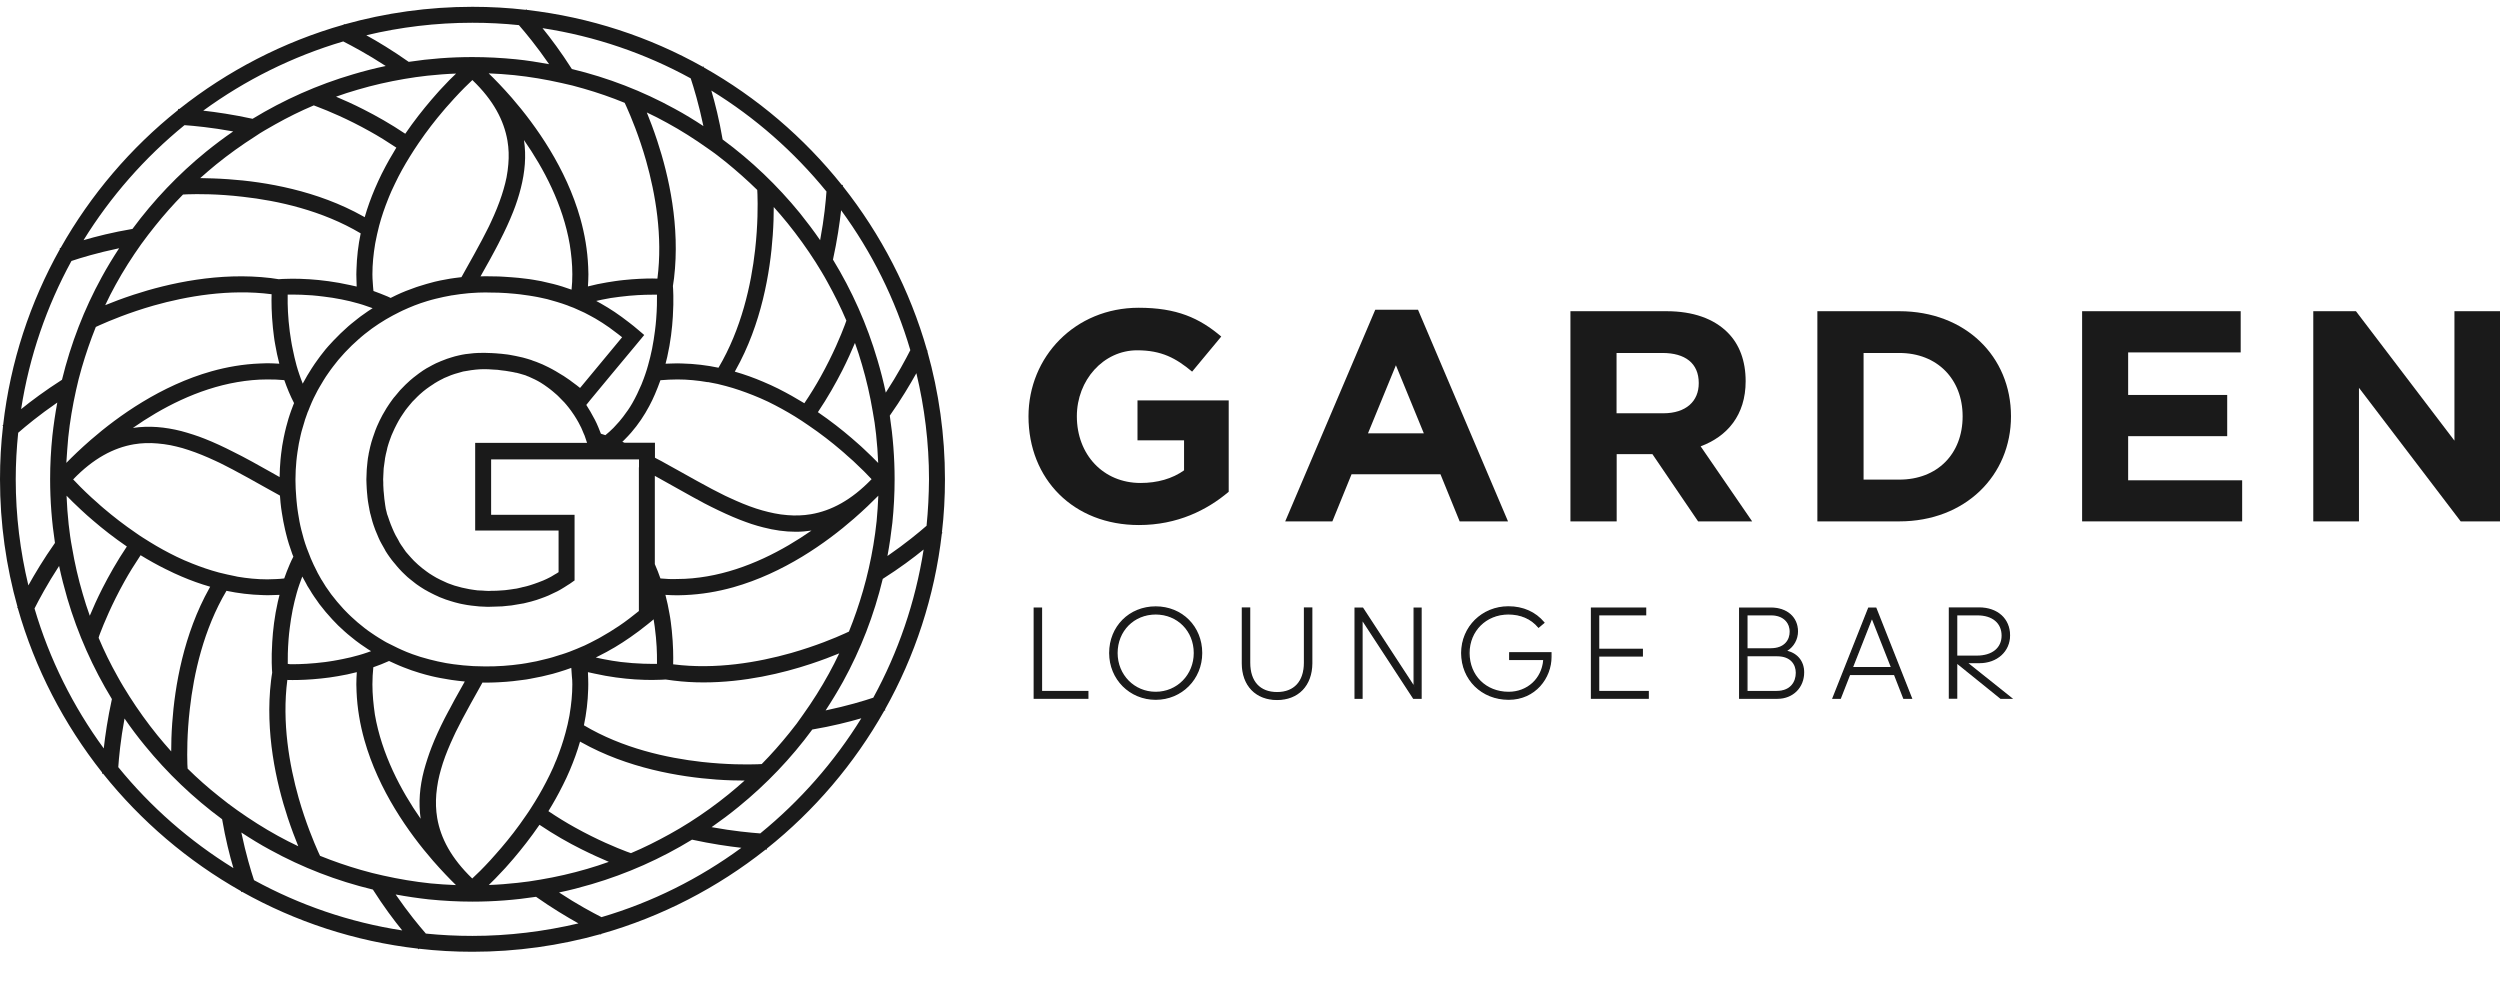
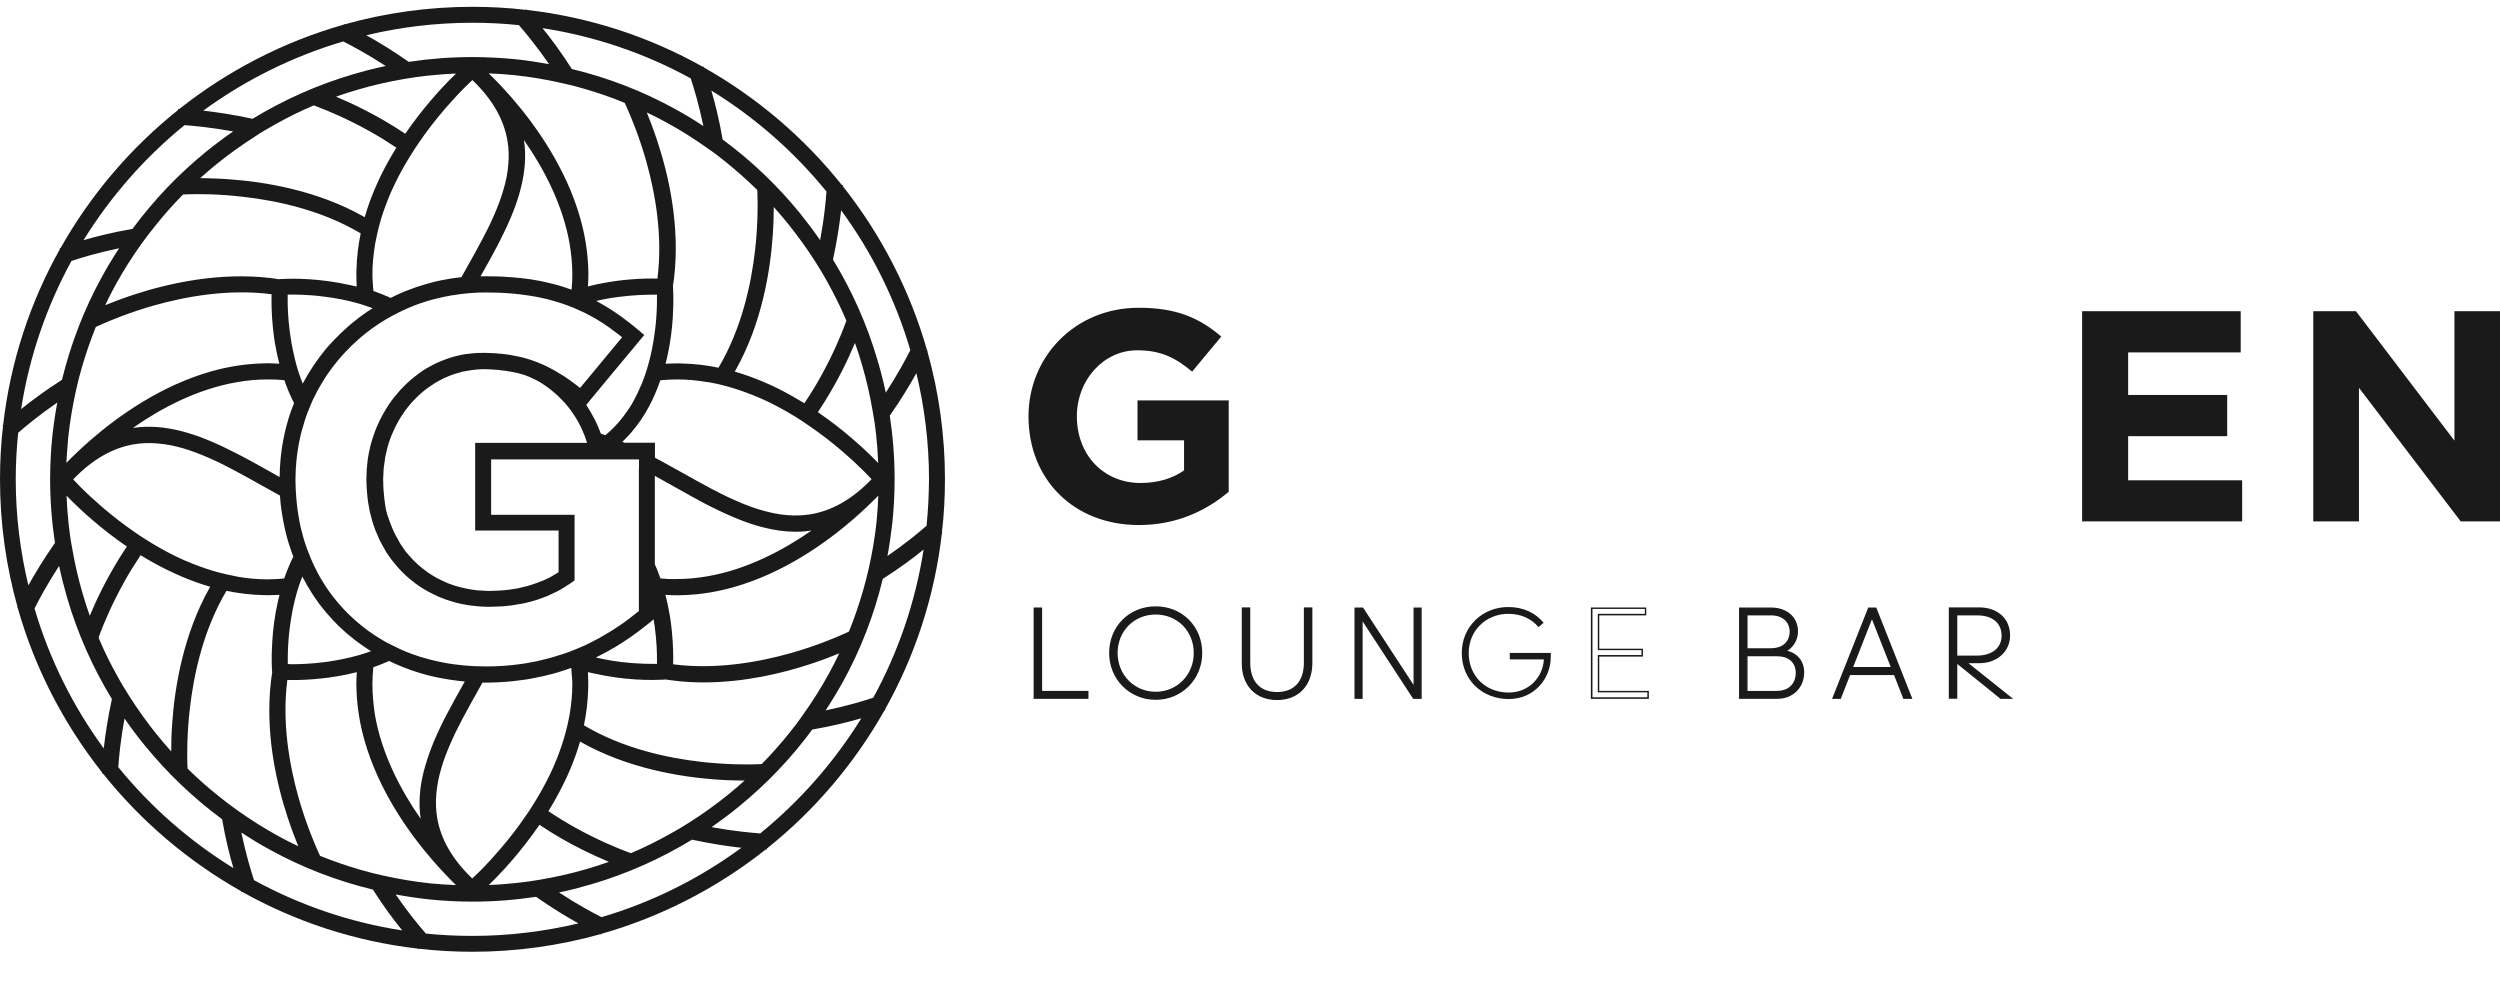
<svg xmlns="http://www.w3.org/2000/svg" width="58" height="23" viewBox="0 0 58 23" fill="none">
  <path d="M28.506 9.29H26.39V10.215H27.47V10.912C27.198 11.106 26.851 11.205 26.46 11.205C25.597 11.205 24.983 10.549 24.983 9.658C24.983 8.816 25.602 8.127 26.382 8.127C26.947 8.127 27.281 8.308 27.657 8.622L28.333 7.808C27.825 7.376 27.297 7.14 26.418 7.14C24.942 7.14 23.861 8.275 23.861 9.661C23.861 11.117 24.905 12.181 26.423 12.181C27.315 12.181 28.004 11.834 28.506 11.409V9.29Z" fill="#1A1A1A" />
-   <path d="M31.737 10.054L32.385 8.474L33.033 10.054H31.737ZM31.906 7.186L29.817 12.096H30.911L31.356 11.003H33.419L33.864 12.096H34.986L32.898 7.186H31.906Z" fill="#1A1A1A" />
-   <path d="M38.59 9.588H37.504V8.189H38.569C39.093 8.189 39.411 8.425 39.411 8.886C39.414 9.311 39.113 9.588 38.59 9.588ZM39.455 10.355C40.074 10.124 40.499 9.63 40.499 8.845C40.499 8.37 40.354 7.987 40.082 7.715C39.761 7.394 39.282 7.22 38.662 7.22H36.434V12.096H37.507V10.536H38.336L39.396 12.096H40.65L39.455 10.355Z" fill="#1A1A1A" />
-   <path d="M44.064 11.127H43.235V8.189H44.064C44.942 8.189 45.533 8.795 45.533 9.658C45.533 10.536 44.942 11.127 44.064 11.127ZM44.064 7.22H42.163V12.096H44.064C45.595 12.096 46.655 11.031 46.655 9.658C46.655 8.272 45.598 7.22 44.064 7.22Z" fill="#1A1A1A" />
  <path d="M51.984 8.176V7.22H48.305V12.096H52.018V11.143H49.373V10.119H51.671V9.163H49.373V8.176H51.984Z" fill="#1A1A1A" />
  <path d="M56.943 7.22V10.223L54.658 7.22H53.668V12.096H54.728V8.997L57.088 12.096H58V7.22H56.943Z" fill="#1A1A1A" />
  <path d="M20.26 16.187C20.257 16.187 20.255 16.189 20.252 16.189C20.05 16.257 19.659 16.376 19.154 16.482C19.296 16.265 19.433 16.039 19.56 15.811C19.967 15.07 20.278 14.27 20.48 13.43C20.871 13.182 21.193 12.941 21.428 12.749C21.237 13.974 20.835 15.135 20.26 16.187ZM17.638 19.335H17.636C17.423 19.319 17.016 19.283 16.509 19.19C16.724 19.039 16.933 18.884 17.135 18.718C17.778 18.195 18.353 17.594 18.845 16.925C19.301 16.848 19.69 16.749 19.983 16.664C19.353 17.682 18.56 18.583 17.638 19.335ZM13.954 21.278C13.951 21.275 13.949 21.275 13.946 21.273C13.757 21.177 13.399 20.988 12.97 20.705C13.226 20.653 13.477 20.586 13.723 20.514C14.552 20.27 15.335 19.92 16.055 19.48C16.503 19.578 16.9 19.635 17.2 19.669C16.229 20.381 15.135 20.931 13.954 21.278ZM5.894 20.42C5.894 20.418 5.891 20.415 5.891 20.412C5.824 20.21 5.705 19.819 5.599 19.314C5.816 19.456 6.039 19.594 6.27 19.718C7.011 20.125 7.811 20.436 8.651 20.638C8.899 21.029 9.14 21.35 9.332 21.586C8.104 21.397 6.946 20.995 5.894 20.42ZM0.806 14.107C0.902 13.917 1.091 13.56 1.371 13.13C1.425 13.386 1.49 13.635 1.562 13.884C1.806 14.713 2.156 15.495 2.596 16.218C2.498 16.666 2.441 17.063 2.407 17.363C1.697 16.392 1.148 15.298 0.801 14.117C0.801 14.112 0.803 14.109 0.806 14.107ZM0.422 10.039C0.425 10.036 0.427 10.034 0.433 10.031C0.593 9.891 0.904 9.632 1.329 9.339C1.282 9.593 1.244 9.85 1.215 10.111C1.181 10.443 1.163 10.777 1.163 11.119C1.163 11.622 1.202 12.114 1.275 12.596C1.01 12.972 0.806 13.316 0.658 13.581C0.469 12.79 0.365 11.966 0.365 11.119C0.365 10.754 0.386 10.394 0.422 10.039ZM1.658 6.054C1.661 6.054 1.663 6.052 1.666 6.052C1.868 5.984 2.257 5.865 2.764 5.759C2.622 5.977 2.485 6.199 2.36 6.43C1.953 7.171 1.643 7.972 1.438 8.811C1.049 9.06 0.725 9.301 0.49 9.492C0.681 8.264 1.083 7.106 1.658 6.054ZM4.28 2.904C4.283 2.904 4.283 2.904 4.283 2.904C4.495 2.919 4.899 2.956 5.41 3.049C5.195 3.197 4.985 3.355 4.783 3.518C4.14 4.041 3.565 4.645 3.073 5.311C2.617 5.388 2.228 5.487 1.938 5.572C2.565 4.559 3.358 3.655 4.28 2.904ZM7.964 0.961C7.967 0.963 7.969 0.963 7.972 0.966C8.161 1.062 8.518 1.251 8.949 1.531C8.692 1.585 8.441 1.65 8.195 1.723C7.366 1.966 6.583 2.316 5.86 2.756C5.412 2.658 5.016 2.601 4.715 2.567C5.689 1.857 6.783 1.311 7.964 0.961ZM16.024 1.818C16.024 1.821 16.027 1.824 16.027 1.826C16.094 2.028 16.213 2.419 16.319 2.925C16.102 2.782 15.879 2.645 15.648 2.521C14.907 2.114 14.107 1.803 13.267 1.601C13.019 1.212 12.778 0.888 12.586 0.653C13.814 0.842 14.975 1.243 16.024 1.818ZM21.115 8.132C21.019 8.321 20.83 8.679 20.55 9.109C20.496 8.852 20.431 8.601 20.358 8.355C20.115 7.526 19.765 6.743 19.325 6.023C19.423 5.575 19.48 5.179 19.514 4.878C20.224 5.847 20.773 6.943 21.12 8.124C21.117 8.127 21.115 8.13 21.115 8.132ZM11.661 20.203C11.703 20.159 11.747 20.112 11.791 20.06C11.832 20.014 11.874 19.967 11.915 19.918C12.107 19.692 12.314 19.43 12.516 19.135C12.855 19.363 13.187 19.552 13.485 19.7C13.729 19.822 13.949 19.92 14.125 19.995C13.959 20.055 13.791 20.109 13.62 20.159C13.267 20.262 12.907 20.345 12.537 20.407C12.449 20.423 12.363 20.436 12.275 20.449C12.187 20.462 12.096 20.472 12.006 20.482C11.786 20.506 11.563 20.524 11.34 20.532C11.431 20.446 11.539 20.335 11.661 20.203ZM7.425 19.855C7.415 19.832 7.399 19.801 7.381 19.76C7.283 19.539 7.094 19.091 6.928 18.511C6.713 17.749 6.539 16.762 6.666 15.775C6.702 15.775 6.741 15.777 6.785 15.777C6.951 15.777 7.182 15.77 7.449 15.741C7.511 15.733 7.575 15.726 7.643 15.718C7.708 15.71 7.772 15.7 7.84 15.687C7.982 15.664 8.127 15.633 8.278 15.594C8.272 15.687 8.267 15.78 8.267 15.876C8.267 15.933 8.27 15.99 8.272 16.044C8.288 16.433 8.353 16.809 8.454 17.169C8.783 18.337 9.485 19.324 10.044 19.967C10.252 20.205 10.438 20.397 10.578 20.534C10.381 20.526 10.184 20.514 9.99 20.495C9.617 20.456 9.252 20.394 8.894 20.314C8.809 20.296 8.721 20.275 8.638 20.254C8.55 20.231 8.461 20.208 8.373 20.182C8.05 20.089 7.733 19.98 7.425 19.855ZM4.353 17.832C4.35 17.806 4.35 17.772 4.347 17.731C4.34 17.495 4.337 17.026 4.404 16.446C4.495 15.633 4.723 14.601 5.254 13.707C5.526 13.764 5.806 13.798 6.094 13.806C6.13 13.806 6.166 13.809 6.205 13.809C6.246 13.809 6.288 13.806 6.329 13.806C6.381 13.803 6.433 13.803 6.485 13.801C6.472 13.855 6.459 13.907 6.446 13.959C6.368 14.303 6.332 14.625 6.316 14.894C6.29 15.29 6.311 15.565 6.314 15.596V15.609C6.303 15.669 6.296 15.731 6.288 15.79C6.145 16.985 6.407 18.156 6.676 18.972C6.762 19.231 6.847 19.454 6.92 19.633C6.759 19.558 6.604 19.477 6.448 19.392C6.122 19.213 5.809 19.013 5.505 18.798C5.433 18.747 5.363 18.697 5.293 18.643C5.22 18.588 5.15 18.532 5.078 18.474C4.824 18.273 4.58 18.057 4.353 17.832ZM2.321 14.697C2.407 14.472 2.591 14.021 2.886 13.492C2.995 13.296 3.122 13.091 3.262 12.881C3.448 12.995 3.645 13.106 3.85 13.207C3.855 13.21 3.86 13.213 3.868 13.215C3.925 13.244 3.982 13.27 4.039 13.298C4.096 13.324 4.156 13.35 4.215 13.376C4.428 13.467 4.648 13.547 4.876 13.612C4.871 13.622 4.863 13.632 4.858 13.645C4.259 14.713 4.055 15.92 3.995 16.78C3.977 17.032 3.972 17.254 3.972 17.433C3.863 17.311 3.757 17.187 3.653 17.06C3.42 16.772 3.202 16.469 3.003 16.156C2.956 16.081 2.909 16.008 2.863 15.93C2.816 15.853 2.772 15.775 2.728 15.695C2.565 15.405 2.417 15.107 2.288 14.798C2.293 14.775 2.303 14.741 2.321 14.697ZM10.257 2.036C10.216 2.08 10.171 2.127 10.127 2.179C10.086 2.223 10.044 2.272 10.003 2.321C9.811 2.546 9.604 2.808 9.402 3.103C9.063 2.875 8.731 2.689 8.436 2.539C8.192 2.414 7.972 2.318 7.796 2.243C7.961 2.184 8.13 2.129 8.301 2.08C8.653 1.976 9.016 1.894 9.384 1.831C9.472 1.816 9.557 1.803 9.645 1.79C9.734 1.777 9.824 1.767 9.915 1.756C10.135 1.733 10.355 1.715 10.581 1.707C10.488 1.792 10.379 1.904 10.257 2.036ZM14.493 2.386C14.503 2.409 14.519 2.44 14.537 2.482C14.635 2.702 14.825 3.15 14.99 3.73C15.205 4.492 15.379 5.479 15.252 6.464C15.216 6.464 15.177 6.461 15.133 6.461C14.967 6.461 14.736 6.469 14.47 6.497C14.407 6.505 14.343 6.51 14.275 6.521C14.21 6.531 14.146 6.539 14.078 6.552C13.936 6.575 13.791 6.606 13.64 6.645C13.646 6.552 13.651 6.458 13.651 6.363C13.651 6.306 13.648 6.251 13.646 6.194C13.63 5.806 13.565 5.43 13.464 5.07C13.135 3.901 12.433 2.914 11.874 2.269C11.666 2.031 11.48 1.839 11.337 1.702C11.534 1.71 11.731 1.723 11.928 1.743C12.301 1.782 12.666 1.844 13.024 1.925C13.109 1.943 13.195 1.963 13.28 1.984C13.368 2.008 13.457 2.033 13.545 2.057C13.868 2.15 14.184 2.259 14.493 2.386ZM17.568 4.407C17.571 4.433 17.571 4.466 17.573 4.508C17.581 4.743 17.584 5.212 17.519 5.793C17.428 6.606 17.2 7.635 16.669 8.531C16.397 8.474 16.117 8.44 15.83 8.433C15.793 8.433 15.755 8.43 15.718 8.43C15.677 8.43 15.635 8.433 15.597 8.433C15.545 8.435 15.493 8.435 15.441 8.438C15.454 8.386 15.467 8.332 15.48 8.28C15.558 7.935 15.594 7.611 15.61 7.345C15.635 6.948 15.615 6.674 15.612 6.642V6.632C15.622 6.57 15.63 6.51 15.638 6.451C15.78 5.254 15.519 4.085 15.249 3.269C15.164 3.01 15.078 2.787 15.006 2.609C15.166 2.684 15.322 2.764 15.477 2.85C15.804 3.028 16.117 3.228 16.42 3.443C16.493 3.495 16.566 3.544 16.635 3.598C16.708 3.653 16.778 3.71 16.85 3.767C17.094 3.966 17.337 4.181 17.568 4.407ZM19.599 7.541C19.514 7.767 19.33 8.218 19.037 8.744C18.928 8.94 18.801 9.148 18.661 9.355C18.475 9.241 18.278 9.13 18.073 9.026C18.068 9.023 18.063 9.021 18.058 9.018C18.001 8.99 17.944 8.964 17.884 8.935C17.827 8.909 17.768 8.883 17.708 8.858C17.496 8.767 17.275 8.687 17.047 8.622C17.052 8.611 17.06 8.601 17.066 8.588C17.666 7.521 17.869 6.316 17.928 5.456C17.946 5.205 17.951 4.982 17.951 4.803C18.06 4.925 18.167 5.049 18.27 5.176C18.503 5.464 18.721 5.767 18.921 6.08C18.967 6.155 19.014 6.231 19.06 6.306C19.107 6.383 19.151 6.461 19.195 6.541C19.356 6.832 19.506 7.13 19.636 7.438C19.625 7.466 19.615 7.497 19.599 7.541ZM15.322 13.42C15.283 13.309 15.242 13.2 15.192 13.088V11.039C15.197 11.042 15.2 11.044 15.205 11.047C15.343 11.122 15.482 11.202 15.622 11.28C15.77 11.363 15.92 11.446 16.068 11.529C16.141 11.568 16.213 11.606 16.283 11.645C16.301 11.656 16.319 11.663 16.335 11.674C16.389 11.702 16.444 11.731 16.498 11.757C16.721 11.868 16.944 11.972 17.169 12.06C17.257 12.093 17.345 12.127 17.433 12.156C17.527 12.187 17.62 12.213 17.711 12.236C17.962 12.301 18.211 12.337 18.465 12.337C18.586 12.337 18.705 12.327 18.827 12.309C18.164 12.77 17.327 13.213 16.407 13.371C16.179 13.41 15.949 13.433 15.713 13.433C15.584 13.438 15.451 13.433 15.322 13.42ZM6.676 15.402C6.674 15.272 6.676 15.073 6.695 14.829C6.702 14.746 6.71 14.656 6.723 14.562C6.739 14.43 6.762 14.29 6.79 14.145C6.816 14.018 6.847 13.889 6.884 13.757C6.902 13.692 6.923 13.625 6.946 13.56C6.967 13.498 6.99 13.435 7.013 13.376C7.042 13.428 7.068 13.479 7.099 13.531C7.109 13.552 7.122 13.573 7.132 13.594C7.153 13.63 7.176 13.666 7.2 13.702C7.213 13.723 7.226 13.744 7.239 13.767C7.275 13.824 7.314 13.879 7.353 13.933C7.371 13.959 7.389 13.985 7.407 14.011C7.503 14.138 7.604 14.257 7.71 14.371C7.754 14.417 7.798 14.464 7.845 14.511C7.892 14.557 7.941 14.601 7.99 14.645C8.039 14.689 8.088 14.731 8.14 14.772C8.213 14.832 8.288 14.892 8.366 14.946C8.42 14.985 8.477 15.024 8.534 15.06C8.557 15.075 8.583 15.091 8.609 15.107C8.578 15.117 8.55 15.127 8.521 15.138C8.454 15.161 8.389 15.182 8.324 15.2C8.197 15.236 8.073 15.267 7.951 15.29C7.881 15.306 7.811 15.316 7.744 15.329C7.674 15.342 7.607 15.35 7.539 15.36C7.233 15.399 6.969 15.41 6.788 15.41C6.767 15.41 6.752 15.41 6.733 15.41C6.713 15.405 6.692 15.402 6.676 15.402ZM6.596 8.819C6.658 8.997 6.731 9.176 6.822 9.352C6.816 9.368 6.809 9.383 6.803 9.399C6.788 9.443 6.77 9.485 6.754 9.529C6.733 9.591 6.71 9.653 6.692 9.715C6.674 9.777 6.656 9.837 6.64 9.902C6.619 9.985 6.599 10.068 6.583 10.15C6.57 10.215 6.56 10.28 6.547 10.345C6.537 10.409 6.529 10.474 6.521 10.539C6.516 10.58 6.511 10.622 6.508 10.663C6.495 10.796 6.49 10.933 6.487 11.068C6.425 11.031 6.36 10.998 6.298 10.961C6.151 10.878 6 10.793 5.853 10.713C5.78 10.674 5.707 10.635 5.635 10.596C5.617 10.586 5.599 10.578 5.581 10.568C5.526 10.539 5.472 10.511 5.417 10.485C5.195 10.371 4.972 10.267 4.749 10.179C4.661 10.145 4.573 10.111 4.482 10.083C4.389 10.052 4.296 10.026 4.202 10C3.832 9.907 3.459 9.871 3.083 9.928C3.746 9.464 4.583 9.023 5.505 8.865C5.733 8.826 5.964 8.803 6.2 8.803C6.334 8.801 6.467 8.808 6.596 8.819ZM13.278 6.363C13.278 6.482 13.273 6.601 13.26 6.72C13.122 6.671 12.98 6.624 12.835 6.588C12.744 6.565 12.651 6.544 12.557 6.523C12.495 6.51 12.433 6.5 12.371 6.49C12.309 6.479 12.247 6.471 12.184 6.464C12.083 6.451 11.98 6.44 11.876 6.433C11.814 6.427 11.749 6.425 11.684 6.42C11.62 6.417 11.555 6.412 11.49 6.412C11.477 6.412 11.464 6.412 11.449 6.412C11.386 6.409 11.324 6.409 11.259 6.409C11.223 6.409 11.187 6.412 11.148 6.412C11.223 6.28 11.298 6.145 11.373 6.01C11.412 5.938 11.451 5.865 11.49 5.793C11.501 5.775 11.508 5.756 11.519 5.738C11.547 5.684 11.576 5.632 11.601 5.578C11.716 5.355 11.819 5.132 11.907 4.909C11.941 4.821 11.975 4.733 12.003 4.642C12.034 4.549 12.06 4.456 12.083 4.365C12.177 3.995 12.213 3.622 12.156 3.249C12.617 3.912 13.06 4.749 13.218 5.671C13.254 5.896 13.278 6.127 13.278 6.363ZM15.242 6.837C15.244 6.969 15.242 7.168 15.223 7.409C15.216 7.492 15.208 7.583 15.195 7.676C15.179 7.808 15.156 7.948 15.128 8.093C15.102 8.22 15.071 8.35 15.034 8.479C15.016 8.547 14.995 8.611 14.972 8.679C14.949 8.746 14.925 8.814 14.897 8.881C14.892 8.894 14.887 8.907 14.882 8.92C14.819 9.067 14.749 9.215 14.669 9.355C14.607 9.464 14.534 9.567 14.457 9.668C14.4 9.744 14.337 9.816 14.27 9.886C14.257 9.902 14.244 9.917 14.229 9.93C14.169 9.99 14.109 10.044 14.045 10.096C14.024 10.088 14.001 10.08 13.98 10.075C13.967 10.07 13.954 10.065 13.941 10.062C13.923 10.011 13.902 9.961 13.881 9.912C13.881 9.909 13.881 9.909 13.879 9.907C13.855 9.85 13.83 9.793 13.801 9.738C13.799 9.731 13.796 9.725 13.791 9.72C13.762 9.663 13.731 9.606 13.697 9.549C13.666 9.497 13.635 9.446 13.602 9.394L13.638 9.35L13.692 9.282L14.19 8.681L14.729 8.034L14.946 7.772L14.889 7.723L14.806 7.653C14.734 7.591 14.664 7.534 14.591 7.479C14.482 7.394 14.371 7.313 14.26 7.238C14.205 7.202 14.151 7.168 14.099 7.135C14.045 7.101 13.99 7.07 13.936 7.039C13.902 7.021 13.868 7 13.832 6.982C13.876 6.971 13.918 6.961 13.962 6.953C14.032 6.938 14.102 6.927 14.169 6.914C14.239 6.904 14.306 6.894 14.374 6.886C14.679 6.847 14.944 6.837 15.125 6.837C15.146 6.837 15.161 6.837 15.182 6.837C15.205 6.837 15.226 6.837 15.242 6.837ZM13.488 9.93C13.49 9.935 13.493 9.943 13.495 9.948C13.498 9.953 13.498 9.959 13.501 9.961C13.514 9.99 13.527 10.021 13.539 10.052C13.547 10.07 13.555 10.086 13.563 10.106C13.584 10.161 13.602 10.218 13.62 10.275H11.024V12.309H12.959V13.275C12.949 13.28 12.938 13.285 12.931 13.293C12.907 13.309 12.881 13.324 12.855 13.337C12.835 13.35 12.814 13.363 12.791 13.376C12.783 13.381 12.775 13.384 12.767 13.389C12.713 13.417 12.656 13.446 12.599 13.469C12.563 13.485 12.524 13.5 12.485 13.513C12.423 13.537 12.361 13.557 12.296 13.578C12.247 13.594 12.195 13.607 12.14 13.619C12.138 13.619 12.138 13.619 12.135 13.619C12.122 13.622 12.107 13.625 12.094 13.63C12.065 13.638 12.037 13.645 12.008 13.65C11.988 13.656 11.964 13.658 11.941 13.661C11.876 13.671 11.809 13.682 11.741 13.689H11.739C11.731 13.689 11.726 13.689 11.718 13.692C11.695 13.694 11.669 13.697 11.646 13.697C11.578 13.702 11.508 13.707 11.441 13.707C11.428 13.707 11.412 13.707 11.399 13.707C11.379 13.707 11.358 13.71 11.337 13.71C11.301 13.71 11.267 13.707 11.234 13.705C11.223 13.705 11.216 13.705 11.205 13.702C11.164 13.7 11.122 13.7 11.083 13.697C11.057 13.694 11.032 13.689 11.006 13.687C10.967 13.682 10.928 13.676 10.889 13.669C10.835 13.658 10.78 13.648 10.726 13.635C10.718 13.632 10.71 13.63 10.705 13.63C10.703 13.63 10.697 13.627 10.695 13.627C10.646 13.614 10.594 13.601 10.544 13.586C10.495 13.57 10.449 13.552 10.399 13.534C10.389 13.531 10.379 13.526 10.368 13.521C10.319 13.5 10.27 13.477 10.223 13.454C10.19 13.438 10.156 13.422 10.125 13.404C10.099 13.389 10.073 13.373 10.047 13.358C10.044 13.358 10.044 13.355 10.042 13.355C10.013 13.337 9.985 13.322 9.959 13.303C9.915 13.272 9.871 13.241 9.829 13.207C9.819 13.2 9.809 13.192 9.798 13.184C9.731 13.13 9.666 13.073 9.604 13.011C9.557 12.964 9.516 12.915 9.472 12.866C9.454 12.845 9.436 12.824 9.417 12.803C9.402 12.785 9.389 12.764 9.376 12.744C9.371 12.739 9.368 12.733 9.363 12.726C9.358 12.718 9.353 12.713 9.35 12.705C9.335 12.684 9.322 12.663 9.306 12.643C9.293 12.625 9.28 12.606 9.27 12.586C9.259 12.568 9.249 12.547 9.239 12.526C9.228 12.508 9.215 12.487 9.205 12.466C9.197 12.451 9.187 12.435 9.177 12.417C9.164 12.391 9.151 12.363 9.138 12.337C9.125 12.311 9.114 12.285 9.104 12.259C9.078 12.2 9.055 12.14 9.034 12.081C9.026 12.057 9.019 12.036 9.011 12.013C9.006 11.995 8.998 11.979 8.993 11.961C8.99 11.954 8.987 11.948 8.985 11.941C8.98 11.925 8.974 11.909 8.972 11.891C8.967 11.871 8.962 11.85 8.956 11.827C8.954 11.819 8.954 11.814 8.951 11.809C8.946 11.777 8.941 11.746 8.936 11.715C8.93 11.687 8.928 11.658 8.925 11.632C8.923 11.614 8.92 11.593 8.917 11.575C8.912 11.531 8.907 11.487 8.905 11.443C8.902 11.425 8.902 11.404 8.899 11.386C8.897 11.342 8.894 11.298 8.892 11.254C8.892 11.236 8.892 11.22 8.892 11.202C8.892 11.2 8.892 11.197 8.892 11.194C8.892 11.168 8.889 11.145 8.889 11.122C8.889 11.101 8.892 11.08 8.892 11.06C8.892 11.057 8.892 11.052 8.892 11.049C8.892 11.036 8.892 11.026 8.894 11.013C8.894 10.979 8.897 10.943 8.899 10.909C8.902 10.894 8.899 10.876 8.902 10.86C8.902 10.847 8.905 10.837 8.907 10.824C8.912 10.772 8.92 10.723 8.928 10.674C8.93 10.661 8.93 10.645 8.933 10.632C8.943 10.57 8.959 10.508 8.974 10.448C8.98 10.428 8.982 10.407 8.987 10.386C8.995 10.363 9.003 10.339 9.008 10.314C9.013 10.295 9.019 10.28 9.024 10.264C9.029 10.244 9.037 10.226 9.044 10.207C9.057 10.171 9.068 10.135 9.083 10.101C9.094 10.078 9.104 10.055 9.114 10.031C9.14 9.969 9.171 9.907 9.202 9.847C9.231 9.79 9.262 9.736 9.296 9.681C9.309 9.661 9.322 9.643 9.335 9.622C9.345 9.606 9.358 9.588 9.368 9.573C9.373 9.562 9.379 9.554 9.386 9.547C9.392 9.539 9.397 9.531 9.402 9.523C9.415 9.505 9.43 9.485 9.446 9.466C9.462 9.448 9.477 9.43 9.49 9.412C9.503 9.396 9.519 9.378 9.531 9.363C9.544 9.35 9.555 9.334 9.568 9.319C9.583 9.301 9.601 9.285 9.62 9.267C9.661 9.225 9.7 9.184 9.744 9.145C9.744 9.145 9.744 9.145 9.747 9.143C9.793 9.101 9.842 9.06 9.892 9.023C9.918 9.003 9.946 8.985 9.972 8.966C9.998 8.948 10.024 8.933 10.05 8.915C10.076 8.896 10.104 8.878 10.133 8.863C10.135 8.86 10.138 8.86 10.14 8.858C10.184 8.832 10.231 8.808 10.278 8.785C10.285 8.782 10.293 8.777 10.301 8.772C10.324 8.762 10.35 8.751 10.376 8.741C10.433 8.715 10.493 8.692 10.552 8.674C10.555 8.671 10.56 8.671 10.563 8.671C10.62 8.653 10.677 8.637 10.734 8.622C10.739 8.622 10.741 8.619 10.744 8.619C10.78 8.611 10.816 8.606 10.853 8.601C10.879 8.596 10.905 8.591 10.931 8.588C10.967 8.583 11.003 8.578 11.039 8.575C11.096 8.57 11.153 8.565 11.213 8.565C11.216 8.565 11.221 8.565 11.223 8.565C11.226 8.565 11.228 8.565 11.228 8.565C11.296 8.565 11.363 8.567 11.425 8.573C11.467 8.575 11.508 8.578 11.547 8.58C11.573 8.583 11.599 8.586 11.625 8.591C11.661 8.593 11.697 8.598 11.734 8.604C11.78 8.611 11.824 8.617 11.871 8.627C11.889 8.63 11.905 8.635 11.923 8.637C11.946 8.643 11.967 8.648 11.99 8.65C12.014 8.655 12.034 8.663 12.057 8.668C12.101 8.681 12.148 8.694 12.19 8.707C12.205 8.715 12.223 8.72 12.239 8.728C12.249 8.731 12.257 8.736 12.267 8.738C12.363 8.78 12.457 8.824 12.545 8.878C12.599 8.912 12.651 8.946 12.703 8.985C12.744 9.013 12.78 9.044 12.819 9.075C12.83 9.086 12.842 9.093 12.853 9.104C12.879 9.124 12.902 9.145 12.925 9.166C12.938 9.176 12.949 9.189 12.962 9.202C12.972 9.213 12.985 9.225 12.995 9.236C13.029 9.27 13.063 9.303 13.096 9.339C13.107 9.35 13.114 9.363 13.125 9.373C13.125 9.376 13.127 9.376 13.13 9.378C13.171 9.425 13.21 9.477 13.249 9.529C13.275 9.565 13.299 9.599 13.322 9.635C13.355 9.687 13.389 9.741 13.42 9.798C13.438 9.834 13.464 9.881 13.488 9.93ZM14.822 10.842V14.176C14.806 14.189 14.791 14.2 14.775 14.213C14.718 14.259 14.661 14.303 14.604 14.347C14.524 14.41 14.441 14.467 14.358 14.524C14.218 14.617 14.078 14.705 13.933 14.785C13.918 14.793 13.902 14.803 13.887 14.811C13.824 14.845 13.76 14.879 13.697 14.91C13.651 14.933 13.607 14.954 13.56 14.977C13.539 14.985 13.519 14.995 13.498 15.003C13.459 15.021 13.423 15.037 13.384 15.052C13.348 15.068 13.309 15.081 13.273 15.096C13.254 15.104 13.239 15.109 13.221 15.117C13.216 15.12 13.213 15.12 13.208 15.122C13.148 15.143 13.089 15.166 13.027 15.184C13.021 15.187 13.014 15.189 13.008 15.189C12.949 15.21 12.889 15.228 12.827 15.246C12.799 15.254 12.77 15.262 12.742 15.27C12.721 15.275 12.703 15.28 12.682 15.285C12.526 15.327 12.371 15.36 12.21 15.386C12.169 15.394 12.13 15.399 12.089 15.405C12.021 15.415 11.954 15.423 11.886 15.43C11.817 15.438 11.749 15.443 11.679 15.448C11.604 15.454 11.532 15.456 11.456 15.459C11.438 15.459 11.423 15.459 11.405 15.459C11.361 15.459 11.314 15.461 11.27 15.461C11.267 15.461 11.262 15.461 11.259 15.461C11.192 15.461 11.127 15.459 11.06 15.456C11.034 15.456 11.011 15.454 10.985 15.454C10.827 15.446 10.669 15.43 10.519 15.41C10.462 15.402 10.405 15.394 10.35 15.384C10.285 15.373 10.221 15.358 10.156 15.345C10.091 15.329 10.026 15.314 9.962 15.298C9.892 15.28 9.822 15.259 9.752 15.239C9.69 15.22 9.627 15.197 9.568 15.177C9.524 15.161 9.482 15.145 9.438 15.127C9.42 15.12 9.402 15.112 9.384 15.104C9.363 15.096 9.342 15.088 9.324 15.078C9.291 15.065 9.259 15.05 9.228 15.034C9.158 15 9.091 14.967 9.024 14.933C8.987 14.915 8.951 14.897 8.917 14.876C8.873 14.85 8.832 14.824 8.788 14.798C8.731 14.764 8.677 14.726 8.622 14.689C8.568 14.653 8.513 14.614 8.461 14.573C8.407 14.529 8.353 14.487 8.298 14.441C8.249 14.399 8.2 14.355 8.153 14.311C8.104 14.264 8.057 14.22 8.011 14.171C7.995 14.156 7.98 14.138 7.964 14.122C7.866 14.016 7.772 13.904 7.684 13.788C7.645 13.736 7.609 13.684 7.573 13.63C7.568 13.625 7.565 13.617 7.56 13.612C7.529 13.562 7.498 13.513 7.467 13.461C7.464 13.456 7.459 13.451 7.456 13.446C7.425 13.394 7.397 13.34 7.366 13.285C7.366 13.283 7.363 13.28 7.363 13.277C7.335 13.22 7.306 13.163 7.278 13.106C7.254 13.057 7.231 13.003 7.21 12.954C7.208 12.946 7.202 12.935 7.2 12.928C7.174 12.866 7.151 12.803 7.127 12.741C7.125 12.739 7.125 12.733 7.122 12.731C7.119 12.726 7.119 12.72 7.117 12.715C7.091 12.645 7.068 12.575 7.047 12.503C7.026 12.433 7.008 12.363 6.99 12.29C6.974 12.228 6.961 12.163 6.948 12.099C6.936 12.034 6.925 11.969 6.915 11.904C6.904 11.84 6.897 11.775 6.889 11.71C6.889 11.707 6.889 11.707 6.889 11.705C6.884 11.65 6.876 11.593 6.873 11.536C6.868 11.472 6.863 11.407 6.86 11.342C6.86 11.319 6.86 11.296 6.858 11.27C6.858 11.228 6.855 11.187 6.855 11.145C6.855 11.135 6.855 11.127 6.855 11.119C6.855 10.977 6.863 10.834 6.876 10.697C6.884 10.624 6.891 10.555 6.902 10.485C6.912 10.42 6.923 10.358 6.933 10.293C6.946 10.228 6.959 10.163 6.974 10.101C6.987 10.041 7.003 9.982 7.021 9.925C7.037 9.873 7.052 9.819 7.068 9.767C7.07 9.759 7.073 9.751 7.075 9.741C7.096 9.679 7.117 9.619 7.14 9.557C7.143 9.554 7.143 9.549 7.145 9.547C7.145 9.544 7.148 9.542 7.148 9.542C7.174 9.472 7.205 9.402 7.233 9.334C7.262 9.269 7.293 9.202 7.327 9.14C7.353 9.086 7.381 9.034 7.412 8.982C7.443 8.928 7.477 8.871 7.511 8.816C7.544 8.762 7.581 8.705 7.619 8.653C7.656 8.601 7.689 8.552 7.728 8.503C7.767 8.451 7.806 8.402 7.847 8.352C7.889 8.303 7.933 8.254 7.977 8.205C7.987 8.192 7.998 8.181 8.011 8.168C8.109 8.062 8.213 7.964 8.322 7.868C8.371 7.826 8.42 7.782 8.469 7.744C8.472 7.741 8.477 7.738 8.48 7.736C8.526 7.699 8.573 7.663 8.622 7.627C8.627 7.622 8.635 7.619 8.64 7.614C8.687 7.58 8.734 7.547 8.783 7.516C8.788 7.51 8.796 7.508 8.803 7.503C8.853 7.471 8.902 7.44 8.954 7.409C8.993 7.386 9.034 7.363 9.073 7.342C9.088 7.334 9.104 7.324 9.12 7.316C9.169 7.29 9.221 7.264 9.272 7.238C9.28 7.236 9.285 7.231 9.293 7.228C9.309 7.22 9.324 7.212 9.34 7.205C9.384 7.184 9.43 7.163 9.474 7.145C9.568 7.104 9.664 7.067 9.759 7.034C9.811 7.016 9.863 7 9.915 6.984C9.977 6.966 10.037 6.948 10.101 6.933C10.164 6.917 10.228 6.902 10.291 6.889C10.355 6.876 10.418 6.863 10.482 6.852C10.485 6.852 10.485 6.852 10.488 6.852C10.55 6.842 10.612 6.832 10.677 6.824C10.741 6.816 10.804 6.808 10.868 6.803C10.892 6.8 10.915 6.8 10.936 6.798C11.042 6.79 11.151 6.785 11.259 6.785C11.311 6.785 11.361 6.788 11.41 6.788C11.462 6.788 11.513 6.79 11.563 6.79C11.627 6.793 11.69 6.795 11.754 6.8C11.819 6.806 11.884 6.811 11.946 6.816C12.026 6.824 12.104 6.832 12.182 6.845C12.244 6.852 12.309 6.863 12.368 6.873C12.433 6.883 12.495 6.896 12.555 6.909C12.602 6.92 12.651 6.93 12.695 6.94C12.723 6.948 12.752 6.956 12.78 6.964C12.874 6.99 12.962 7.016 13.047 7.044C13.086 7.057 13.125 7.07 13.164 7.085C13.179 7.091 13.195 7.098 13.21 7.104C13.244 7.117 13.278 7.13 13.311 7.142C13.337 7.153 13.363 7.166 13.387 7.176C13.446 7.202 13.503 7.228 13.563 7.256C13.648 7.301 13.734 7.345 13.814 7.391C13.868 7.425 13.923 7.456 13.975 7.49C14.029 7.526 14.081 7.56 14.135 7.598C14.203 7.648 14.27 7.697 14.337 7.749C14.371 7.775 14.402 7.798 14.433 7.824L13.477 8.977L13.457 9C13.451 8.997 13.449 8.995 13.444 8.99C13.423 8.974 13.402 8.959 13.381 8.94C13.335 8.904 13.288 8.871 13.242 8.837C13.236 8.834 13.231 8.829 13.229 8.826C13.177 8.79 13.125 8.754 13.073 8.72C13.068 8.718 13.063 8.712 13.055 8.71C13.001 8.676 12.949 8.643 12.892 8.611C12.837 8.58 12.783 8.549 12.726 8.521C12.635 8.474 12.542 8.433 12.444 8.396C12.415 8.386 12.386 8.376 12.355 8.365C12.348 8.363 12.34 8.36 12.332 8.355C12.273 8.334 12.213 8.319 12.151 8.301C12.143 8.298 12.135 8.298 12.13 8.295C12.076 8.282 12.021 8.269 11.967 8.259C11.92 8.251 11.876 8.241 11.829 8.233C11.814 8.231 11.796 8.228 11.78 8.225C11.729 8.218 11.677 8.212 11.625 8.207C11.614 8.205 11.604 8.205 11.594 8.205C11.537 8.2 11.477 8.194 11.415 8.192C11.366 8.189 11.316 8.189 11.265 8.187C11.244 8.187 11.226 8.187 11.208 8.187C11.205 8.187 11.203 8.187 11.197 8.187C11.192 8.187 11.19 8.187 11.184 8.187C11.12 8.187 11.055 8.189 10.993 8.194C10.938 8.2 10.886 8.205 10.832 8.212C10.822 8.212 10.814 8.215 10.804 8.215C10.749 8.223 10.697 8.233 10.643 8.246C10.612 8.251 10.583 8.262 10.555 8.267C10.524 8.275 10.493 8.285 10.462 8.295C10.431 8.306 10.402 8.313 10.371 8.324C10.322 8.342 10.272 8.36 10.223 8.381C10.213 8.386 10.205 8.389 10.195 8.394C10.184 8.399 10.174 8.402 10.164 8.407C10.148 8.415 10.133 8.422 10.117 8.427C10.06 8.456 10.003 8.484 9.949 8.516C9.933 8.526 9.915 8.534 9.897 8.544C9.871 8.56 9.845 8.578 9.819 8.593C9.809 8.601 9.798 8.606 9.788 8.614C9.788 8.614 9.788 8.614 9.785 8.617C9.744 8.645 9.702 8.674 9.664 8.705C9.614 8.741 9.565 8.782 9.516 8.824C9.48 8.855 9.443 8.889 9.41 8.922C9.366 8.964 9.324 9.008 9.283 9.052C9.28 9.054 9.278 9.06 9.275 9.062L9.272 9.065C9.231 9.111 9.19 9.161 9.151 9.21C9.148 9.213 9.148 9.215 9.145 9.215C9.133 9.231 9.12 9.246 9.109 9.262C9.099 9.277 9.086 9.293 9.076 9.308C9.063 9.326 9.05 9.345 9.037 9.363C9.013 9.396 8.99 9.433 8.969 9.466C8.936 9.521 8.905 9.573 8.873 9.63C8.827 9.715 8.783 9.806 8.744 9.896C8.744 9.899 8.741 9.902 8.741 9.904C8.718 9.961 8.695 10.016 8.677 10.075C8.666 10.104 8.658 10.13 8.648 10.158C8.645 10.166 8.643 10.174 8.64 10.184C8.632 10.21 8.625 10.233 8.617 10.257C8.607 10.293 8.596 10.329 8.588 10.368C8.575 10.417 8.565 10.469 8.555 10.518C8.552 10.529 8.55 10.542 8.55 10.552C8.539 10.604 8.531 10.656 8.526 10.71C8.521 10.754 8.516 10.798 8.513 10.842C8.513 10.85 8.513 10.858 8.511 10.865C8.511 10.878 8.508 10.891 8.508 10.904C8.506 10.948 8.503 10.992 8.503 11.036C8.503 11.065 8.5 11.091 8.5 11.119C8.5 11.124 8.5 11.13 8.5 11.137C8.5 11.168 8.5 11.197 8.503 11.228C8.503 11.262 8.506 11.296 8.508 11.329V11.332C8.511 11.394 8.518 11.456 8.524 11.518C8.524 11.521 8.524 11.524 8.524 11.526C8.531 11.591 8.539 11.656 8.552 11.72C8.557 11.749 8.563 11.777 8.568 11.806C8.568 11.811 8.57 11.816 8.57 11.821C8.575 11.85 8.583 11.878 8.588 11.907C8.591 11.915 8.594 11.925 8.596 11.933C8.601 11.954 8.607 11.974 8.612 11.995C8.62 12.024 8.627 12.052 8.635 12.081C8.638 12.091 8.64 12.099 8.643 12.109C8.651 12.132 8.658 12.156 8.666 12.181C8.679 12.22 8.692 12.259 8.708 12.298C8.713 12.309 8.715 12.319 8.721 12.329C8.741 12.378 8.762 12.428 8.783 12.477C8.803 12.526 8.827 12.57 8.853 12.617C8.879 12.666 8.907 12.715 8.936 12.764C8.938 12.767 8.938 12.77 8.938 12.77C8.941 12.775 8.943 12.777 8.943 12.78C8.977 12.834 9.011 12.886 9.047 12.935L9.05 12.938C9.063 12.956 9.076 12.972 9.088 12.99C9.091 12.992 9.094 12.998 9.096 13C9.107 13.013 9.117 13.029 9.13 13.042C9.143 13.057 9.156 13.073 9.169 13.088C9.197 13.125 9.228 13.158 9.259 13.194C9.303 13.244 9.35 13.29 9.397 13.334C9.433 13.371 9.472 13.404 9.511 13.435C9.552 13.469 9.596 13.503 9.64 13.537C9.651 13.544 9.661 13.552 9.671 13.56C9.726 13.599 9.78 13.635 9.84 13.671C9.855 13.682 9.873 13.689 9.892 13.7C9.92 13.718 9.951 13.733 9.982 13.749C9.993 13.754 10 13.759 10.011 13.764C10.06 13.79 10.112 13.814 10.164 13.837C10.171 13.84 10.182 13.845 10.19 13.85C10.241 13.871 10.293 13.891 10.345 13.91C10.353 13.912 10.361 13.915 10.368 13.917C10.428 13.938 10.49 13.956 10.552 13.974C10.588 13.985 10.627 13.992 10.666 14.003C10.69 14.008 10.713 14.013 10.739 14.018C10.804 14.031 10.868 14.042 10.936 14.05C10.993 14.057 11.05 14.062 11.107 14.068C11.114 14.068 11.122 14.07 11.127 14.07C11.187 14.073 11.247 14.075 11.306 14.078C11.316 14.078 11.327 14.078 11.335 14.078C11.368 14.078 11.399 14.075 11.433 14.075C11.456 14.075 11.48 14.073 11.503 14.073C11.547 14.07 11.594 14.07 11.638 14.068C11.64 14.068 11.646 14.068 11.648 14.068C11.708 14.062 11.767 14.057 11.824 14.05C11.835 14.047 11.848 14.047 11.861 14.047C11.886 14.044 11.912 14.039 11.938 14.034C11.975 14.029 12.011 14.021 12.044 14.016C12.076 14.011 12.109 14.005 12.138 14C12.143 14 12.148 13.998 12.151 13.998C12.21 13.985 12.27 13.969 12.329 13.954C12.335 13.951 12.342 13.951 12.348 13.948C12.415 13.93 12.48 13.91 12.542 13.886C12.607 13.863 12.669 13.84 12.729 13.814C12.739 13.809 12.752 13.803 12.762 13.798C12.819 13.772 12.876 13.746 12.931 13.718C12.949 13.707 12.97 13.697 12.988 13.687C13.001 13.682 13.014 13.674 13.024 13.666C13.047 13.653 13.07 13.638 13.096 13.622C13.122 13.607 13.151 13.588 13.177 13.57C13.203 13.555 13.229 13.539 13.252 13.521L13.314 13.477L13.33 13.467V11.943H11.394V10.658H14.825V10.842H14.822ZM16.446 8.868C16.514 8.881 16.578 8.894 16.646 8.907C16.71 8.922 16.775 8.938 16.84 8.956C17.055 9.013 17.262 9.086 17.465 9.166C17.483 9.174 17.501 9.181 17.521 9.189C17.563 9.207 17.604 9.223 17.646 9.241C17.705 9.267 17.762 9.295 17.822 9.321C18.04 9.428 18.247 9.542 18.444 9.663C18.498 9.697 18.55 9.731 18.602 9.764C18.656 9.801 18.708 9.834 18.76 9.871C19.042 10.062 19.294 10.259 19.509 10.443C19.558 10.485 19.607 10.526 19.651 10.568C19.7 10.611 19.747 10.653 19.794 10.694C19.985 10.871 20.13 11.018 20.221 11.117C19.752 11.604 19.283 11.85 18.814 11.93C18.633 11.961 18.449 11.966 18.268 11.951C18.167 11.943 18.066 11.93 17.965 11.909C17.874 11.891 17.78 11.868 17.687 11.842C17.638 11.829 17.591 11.814 17.542 11.798C17.337 11.731 17.133 11.645 16.926 11.549C16.856 11.518 16.788 11.485 16.718 11.448C16.651 11.415 16.584 11.381 16.516 11.345C16.283 11.223 16.047 11.088 15.809 10.956C15.765 10.93 15.721 10.907 15.674 10.881C15.602 10.842 15.532 10.801 15.459 10.762C15.387 10.72 15.314 10.681 15.239 10.643C15.223 10.635 15.208 10.627 15.195 10.619V10.272H14.49C14.472 10.264 14.457 10.257 14.438 10.249C14.457 10.231 14.477 10.215 14.495 10.194C14.547 10.143 14.597 10.088 14.643 10.036C14.809 9.845 14.949 9.635 15.063 9.42C15.112 9.329 15.156 9.236 15.195 9.145C15.242 9.036 15.283 8.93 15.322 8.821C15.387 8.816 15.454 8.811 15.521 8.808C15.586 8.806 15.651 8.803 15.716 8.803C15.951 8.803 16.185 8.826 16.41 8.865C16.423 8.863 16.433 8.865 16.446 8.868ZM8.64 6.363C8.64 6.127 8.664 5.894 8.702 5.666C8.705 5.655 8.705 5.642 8.708 5.632C8.721 5.565 8.734 5.497 8.749 5.433C8.765 5.368 8.78 5.303 8.796 5.238C8.853 5.023 8.925 4.816 9.006 4.614C9.013 4.596 9.021 4.578 9.029 4.557C9.047 4.515 9.063 4.474 9.081 4.435C9.107 4.375 9.135 4.316 9.164 4.259C9.267 4.041 9.384 3.834 9.506 3.637C9.539 3.583 9.573 3.531 9.607 3.477C9.643 3.422 9.677 3.37 9.713 3.318C9.905 3.036 10.101 2.785 10.285 2.57C10.327 2.521 10.368 2.471 10.41 2.427C10.454 2.378 10.495 2.331 10.537 2.285C10.713 2.093 10.861 1.948 10.959 1.857C11.449 2.326 11.692 2.795 11.773 3.264C11.804 3.445 11.809 3.629 11.793 3.811C11.786 3.912 11.77 4.013 11.752 4.114C11.734 4.205 11.71 4.298 11.684 4.388C11.671 4.438 11.656 4.484 11.64 4.531C11.573 4.736 11.488 4.943 11.392 5.148C11.361 5.218 11.327 5.285 11.291 5.355C11.257 5.422 11.223 5.49 11.187 5.557C11.065 5.79 10.931 6.026 10.798 6.264C10.773 6.311 10.749 6.355 10.723 6.399C10.718 6.409 10.71 6.42 10.705 6.43C10.651 6.435 10.594 6.443 10.539 6.451C10.475 6.458 10.412 6.471 10.35 6.482C10.262 6.497 10.171 6.515 10.086 6.536C10.021 6.552 9.959 6.57 9.894 6.588C9.832 6.606 9.77 6.624 9.708 6.645C9.69 6.65 9.671 6.658 9.653 6.663C9.495 6.718 9.342 6.777 9.195 6.847C9.151 6.868 9.107 6.891 9.063 6.912C9.039 6.902 9.013 6.889 8.99 6.878C8.881 6.832 8.772 6.79 8.664 6.751C8.656 6.684 8.653 6.617 8.648 6.549C8.643 6.492 8.64 6.427 8.64 6.363ZM6.793 8.109C6.777 8.039 6.765 7.969 6.754 7.902C6.744 7.832 6.733 7.764 6.723 7.697C6.679 7.36 6.671 7.073 6.674 6.889C6.674 6.87 6.674 6.85 6.674 6.834C6.705 6.834 6.744 6.834 6.783 6.834C6.902 6.834 7.06 6.839 7.241 6.852C7.327 6.86 7.417 6.868 7.511 6.881C7.64 6.896 7.78 6.917 7.923 6.946C8.052 6.971 8.184 7.003 8.316 7.041C8.381 7.06 8.449 7.08 8.513 7.104C8.557 7.119 8.601 7.135 8.645 7.15C8.609 7.174 8.573 7.197 8.537 7.22C8.511 7.238 8.485 7.256 8.459 7.275C8.428 7.295 8.397 7.316 8.368 7.339C8.345 7.357 8.322 7.376 8.301 7.391C8.249 7.43 8.197 7.471 8.148 7.513C8.125 7.534 8.099 7.554 8.075 7.575C7.956 7.679 7.845 7.788 7.736 7.902C7.697 7.943 7.658 7.987 7.619 8.029C7.575 8.078 7.534 8.127 7.495 8.179C7.456 8.228 7.415 8.28 7.379 8.332C7.327 8.402 7.278 8.474 7.231 8.547C7.195 8.601 7.161 8.658 7.127 8.715C7.094 8.772 7.062 8.829 7.031 8.886C7.029 8.891 7.026 8.896 7.024 8.902C7.021 8.894 7.018 8.889 7.016 8.881C6.99 8.814 6.964 8.746 6.941 8.676C6.917 8.609 6.899 8.544 6.879 8.477C6.847 8.355 6.816 8.231 6.793 8.109ZM5.474 13.371C5.407 13.358 5.342 13.345 5.275 13.329C5.21 13.314 5.145 13.298 5.081 13.283C4.865 13.226 4.658 13.153 4.456 13.073C4.438 13.065 4.42 13.057 4.399 13.049C4.358 13.031 4.316 13.016 4.275 12.998C4.215 12.972 4.158 12.943 4.099 12.917C3.881 12.811 3.674 12.697 3.477 12.575C3.422 12.542 3.368 12.508 3.316 12.474C3.262 12.441 3.21 12.404 3.158 12.368C2.876 12.176 2.624 11.979 2.409 11.796C2.36 11.754 2.311 11.713 2.267 11.671C2.218 11.627 2.171 11.586 2.124 11.544C1.933 11.368 1.788 11.22 1.697 11.122C2.166 10.635 2.635 10.389 3.104 10.308C3.288 10.277 3.469 10.272 3.653 10.288C3.754 10.295 3.855 10.311 3.956 10.329C4.047 10.347 4.14 10.371 4.233 10.396C4.28 10.409 4.329 10.425 4.376 10.441C4.58 10.508 4.785 10.593 4.992 10.689C5.062 10.72 5.13 10.754 5.2 10.79C5.267 10.824 5.334 10.858 5.402 10.894C5.635 11.016 5.871 11.15 6.109 11.283C6.153 11.308 6.2 11.332 6.244 11.358C6.316 11.396 6.386 11.438 6.459 11.477C6.472 11.485 6.482 11.49 6.495 11.498C6.498 11.552 6.503 11.606 6.508 11.658C6.516 11.739 6.526 11.819 6.539 11.896C6.549 11.964 6.56 12.029 6.573 12.096C6.586 12.161 6.599 12.226 6.614 12.29C6.622 12.324 6.63 12.355 6.638 12.389C6.676 12.547 6.726 12.7 6.78 12.85C6.788 12.871 6.796 12.894 6.806 12.915C6.775 12.974 6.746 13.034 6.72 13.096C6.674 13.202 6.632 13.311 6.594 13.42C6.529 13.428 6.461 13.433 6.397 13.435C6.332 13.438 6.267 13.441 6.202 13.441C5.967 13.441 5.733 13.417 5.508 13.379C5.498 13.376 5.485 13.373 5.474 13.371ZM8.64 15.876C8.64 15.744 8.648 15.609 8.661 15.48C8.783 15.438 8.907 15.389 9.026 15.335C9.078 15.36 9.13 15.384 9.184 15.407C9.244 15.433 9.301 15.459 9.363 15.482C9.425 15.505 9.487 15.529 9.55 15.552C9.612 15.573 9.674 15.594 9.736 15.612C9.829 15.64 9.923 15.666 10.021 15.689C10.086 15.705 10.153 15.718 10.221 15.731C10.285 15.744 10.353 15.754 10.418 15.765C10.438 15.767 10.459 15.772 10.48 15.775C10.581 15.79 10.682 15.801 10.783 15.811C10.705 15.951 10.625 16.091 10.547 16.233C10.508 16.306 10.469 16.379 10.431 16.451C10.42 16.469 10.412 16.485 10.402 16.503C10.373 16.557 10.345 16.612 10.316 16.666C10.203 16.889 10.099 17.112 10.013 17.335C9.98 17.423 9.946 17.511 9.918 17.601C9.886 17.695 9.861 17.788 9.835 17.879C9.739 18.249 9.705 18.622 9.759 18.995C9.298 18.335 8.855 17.495 8.697 16.576C8.664 16.345 8.64 16.112 8.64 15.876ZM13.278 15.876C13.278 16.112 13.254 16.342 13.216 16.57C13.213 16.583 13.21 16.594 13.21 16.607C13.197 16.674 13.184 16.739 13.169 16.806C13.153 16.871 13.138 16.936 13.12 17C13.063 17.215 12.99 17.423 12.91 17.625C12.902 17.643 12.894 17.661 12.886 17.679C12.868 17.721 12.853 17.762 12.835 17.803C12.809 17.863 12.78 17.923 12.752 17.98C12.646 18.197 12.532 18.405 12.41 18.602C12.376 18.656 12.342 18.708 12.309 18.762C12.275 18.817 12.239 18.868 12.203 18.92C12.011 19.203 11.814 19.454 11.63 19.669C11.589 19.718 11.547 19.767 11.506 19.811C11.462 19.861 11.42 19.907 11.379 19.954C11.203 20.146 11.055 20.291 10.956 20.381C10.469 19.912 10.223 19.446 10.143 18.977C10.112 18.793 10.107 18.609 10.122 18.425C10.13 18.324 10.146 18.223 10.164 18.122C10.182 18.032 10.205 17.938 10.231 17.848C10.244 17.798 10.259 17.752 10.275 17.703C10.342 17.498 10.428 17.293 10.524 17.088C10.555 17.018 10.588 16.951 10.625 16.881C10.659 16.814 10.695 16.747 10.728 16.679C10.85 16.446 10.985 16.21 11.117 15.972C11.143 15.928 11.169 15.881 11.192 15.837C11.192 15.837 11.192 15.835 11.195 15.835C11.218 15.835 11.241 15.837 11.265 15.837C11.309 15.837 11.353 15.835 11.394 15.835C11.462 15.832 11.529 15.832 11.594 15.827C11.697 15.822 11.798 15.814 11.899 15.803C11.969 15.796 12.039 15.788 12.109 15.777C12.177 15.77 12.244 15.759 12.311 15.746C12.314 15.746 12.317 15.744 12.319 15.744C12.488 15.715 12.656 15.677 12.822 15.633C12.92 15.607 13.016 15.575 13.114 15.544C13.161 15.529 13.208 15.513 13.254 15.495C13.26 15.557 13.265 15.622 13.267 15.684C13.275 15.746 13.278 15.811 13.278 15.876ZM15.242 15.348C15.242 15.366 15.242 15.384 15.242 15.402C15.208 15.402 15.172 15.402 15.133 15.402C15.011 15.402 14.853 15.397 14.672 15.384C14.586 15.376 14.498 15.368 14.405 15.358C14.273 15.342 14.135 15.319 13.99 15.29C13.936 15.28 13.879 15.267 13.822 15.254C13.84 15.246 13.855 15.236 13.874 15.228C13.941 15.195 14.008 15.161 14.073 15.125C14.107 15.107 14.138 15.088 14.169 15.07C14.2 15.052 14.234 15.034 14.265 15.016C14.387 14.943 14.506 14.866 14.622 14.785C14.757 14.692 14.887 14.594 15.016 14.49C15.052 14.461 15.089 14.433 15.125 14.402L15.164 14.368C15.174 14.428 15.182 14.485 15.19 14.542C15.236 14.879 15.244 15.164 15.242 15.348ZM20.291 9.806C20.304 9.894 20.314 9.985 20.325 10.075C20.348 10.295 20.366 10.516 20.374 10.741C20.286 10.65 20.174 10.539 20.042 10.417C19.998 10.376 19.952 10.332 19.9 10.288C19.853 10.246 19.806 10.205 19.757 10.163C19.535 9.972 19.27 9.764 18.975 9.562C19.203 9.223 19.389 8.891 19.54 8.596C19.664 8.352 19.76 8.132 19.835 7.956C19.895 8.122 19.949 8.29 19.998 8.461C20.102 8.814 20.185 9.176 20.247 9.544C20.262 9.63 20.278 9.718 20.291 9.806ZM6.148 3.021C6.226 2.974 6.303 2.93 6.384 2.886C6.674 2.723 6.972 2.575 7.28 2.445C7.306 2.456 7.34 2.466 7.381 2.484C7.607 2.57 8.057 2.754 8.583 3.049C8.78 3.158 8.985 3.285 9.195 3.425C9.081 3.611 8.969 3.808 8.866 4.013C8.863 4.018 8.86 4.023 8.858 4.028C8.829 4.085 8.803 4.142 8.775 4.202C8.749 4.259 8.723 4.319 8.697 4.378C8.607 4.591 8.526 4.811 8.461 5.039C8.451 5.034 8.441 5.026 8.43 5.021C7.363 4.42 6.156 4.217 5.298 4.158C5.047 4.14 4.824 4.135 4.645 4.132C4.767 4.023 4.891 3.917 5.018 3.813C5.306 3.58 5.609 3.363 5.923 3.163C5.995 3.114 6.07 3.065 6.148 3.021ZM3.435 5.451C3.49 5.378 3.547 5.306 3.604 5.236C3.806 4.984 4.021 4.741 4.246 4.513C4.272 4.513 4.306 4.51 4.347 4.508C4.583 4.5 5.052 4.497 5.632 4.565C6.446 4.655 7.477 4.883 8.368 5.414C8.311 5.686 8.278 5.966 8.27 6.254C8.27 6.29 8.267 6.329 8.267 6.365C8.267 6.407 8.27 6.448 8.27 6.49C8.272 6.541 8.272 6.596 8.275 6.648C8.223 6.635 8.174 6.624 8.122 6.614C7.775 6.536 7.449 6.497 7.182 6.479C7.026 6.469 6.889 6.466 6.78 6.466C6.594 6.466 6.482 6.477 6.477 6.477H6.461C6.402 6.466 6.342 6.458 6.283 6.451C5.088 6.308 3.917 6.57 3.101 6.837C2.842 6.922 2.617 7.008 2.441 7.08C2.516 6.92 2.596 6.762 2.681 6.609C2.86 6.282 3.06 5.969 3.275 5.666C3.332 5.593 3.384 5.521 3.435 5.451ZM1.583 10.15C1.622 9.777 1.684 9.415 1.764 9.054C1.782 8.969 1.803 8.883 1.824 8.798C1.847 8.71 1.873 8.622 1.896 8.534C1.99 8.21 2.099 7.894 2.223 7.585C2.246 7.573 2.28 7.56 2.319 7.541C2.539 7.443 2.987 7.254 3.567 7.088C4.329 6.873 5.316 6.699 6.301 6.826C6.296 6.997 6.298 7.275 6.332 7.609C6.34 7.671 6.347 7.736 6.355 7.803C6.363 7.868 6.373 7.933 6.386 8C6.41 8.143 6.441 8.288 6.48 8.438C6.386 8.433 6.296 8.427 6.2 8.427C6.143 8.427 6.088 8.43 6.031 8.433C5.643 8.448 5.267 8.513 4.907 8.614C3.739 8.943 2.751 9.645 2.106 10.205C1.868 10.412 1.676 10.599 1.539 10.739C1.552 10.542 1.565 10.345 1.583 10.15ZM1.627 12.435C1.614 12.347 1.604 12.257 1.593 12.166C1.57 11.946 1.552 11.723 1.544 11.5C1.632 11.591 1.744 11.702 1.876 11.824C1.92 11.866 1.969 11.909 2.018 11.954C2.065 11.995 2.111 12.036 2.161 12.078C2.384 12.27 2.648 12.477 2.943 12.679C2.715 13.018 2.529 13.35 2.378 13.645C2.254 13.889 2.156 14.109 2.083 14.285C2.023 14.119 1.969 13.951 1.92 13.78C1.816 13.428 1.733 13.068 1.671 12.7C1.653 12.609 1.64 12.524 1.627 12.435ZM15.77 19.218C15.692 19.265 15.615 19.309 15.534 19.353C15.244 19.513 14.946 19.664 14.638 19.793C14.612 19.785 14.578 19.773 14.537 19.757C14.312 19.672 13.861 19.488 13.335 19.195C13.138 19.086 12.931 18.959 12.723 18.819C12.837 18.633 12.949 18.436 13.052 18.228C13.055 18.223 13.057 18.218 13.06 18.213C13.089 18.156 13.114 18.099 13.143 18.042C13.169 17.985 13.195 17.925 13.221 17.866C13.311 17.653 13.392 17.433 13.457 17.205C13.467 17.21 13.48 17.218 13.49 17.223C14.558 17.822 15.765 18.024 16.622 18.086C16.874 18.104 17.097 18.109 17.275 18.109C17.154 18.218 17.029 18.324 16.902 18.428C16.615 18.661 16.312 18.879 15.998 19.078C15.92 19.127 15.845 19.174 15.77 19.218ZM18.483 16.788C18.428 16.86 18.371 16.933 18.314 17.003C18.112 17.254 17.897 17.498 17.672 17.726C17.646 17.726 17.612 17.728 17.571 17.731C17.335 17.739 16.866 17.741 16.286 17.677C15.472 17.586 14.441 17.36 13.547 16.827C13.604 16.555 13.638 16.275 13.646 15.987C13.646 15.948 13.648 15.912 13.648 15.876C13.648 15.835 13.646 15.793 13.646 15.752C13.643 15.697 13.643 15.645 13.64 15.594C13.692 15.607 13.742 15.617 13.791 15.627C14.138 15.705 14.464 15.744 14.731 15.762C14.887 15.772 15.024 15.775 15.13 15.775C15.317 15.775 15.428 15.765 15.433 15.765H15.446C15.508 15.775 15.568 15.783 15.63 15.79C15.863 15.819 16.094 15.832 16.322 15.832C17.268 15.832 18.156 15.62 18.812 15.402C19.071 15.316 19.294 15.231 19.47 15.158C19.395 15.319 19.314 15.474 19.229 15.63C19.05 15.956 18.851 16.272 18.636 16.573C18.586 16.645 18.535 16.718 18.483 16.788ZM20.094 13.441C20.071 13.529 20.045 13.617 20.022 13.705C19.928 14.029 19.82 14.345 19.695 14.653C19.672 14.664 19.641 14.679 19.599 14.697C19.379 14.798 18.931 14.985 18.351 15.151C17.589 15.366 16.602 15.539 15.617 15.412C15.622 15.241 15.62 14.964 15.586 14.63C15.578 14.568 15.571 14.503 15.563 14.435C15.555 14.371 15.545 14.306 15.532 14.239C15.508 14.096 15.477 13.951 15.438 13.801C15.532 13.806 15.622 13.811 15.718 13.811C15.775 13.811 15.832 13.809 15.887 13.806C16.275 13.79 16.651 13.726 17.011 13.625C18.18 13.296 19.167 12.594 19.809 12.034C20.047 11.827 20.239 11.64 20.377 11.5C20.369 11.7 20.356 11.894 20.338 12.088C20.299 12.461 20.237 12.827 20.156 13.184C20.133 13.27 20.115 13.358 20.094 13.441ZM21.496 12.2C21.493 12.202 21.491 12.205 21.485 12.207C21.325 12.347 21.014 12.606 20.589 12.899C20.636 12.645 20.674 12.386 20.703 12.127C20.737 11.796 20.755 11.459 20.755 11.119C20.755 10.617 20.716 10.124 20.643 9.643C20.908 9.267 21.112 8.922 21.26 8.658C21.449 9.448 21.553 10.272 21.553 11.119C21.55 11.485 21.532 11.845 21.496 12.2ZM19.174 4.443C19.159 4.658 19.123 5.062 19.027 5.572C18.879 5.357 18.721 5.148 18.558 4.945C18.034 4.303 17.433 3.728 16.765 3.236C16.687 2.78 16.589 2.391 16.503 2.101C17.519 2.725 18.423 3.521 19.174 4.443ZM10.959 0.528C11.324 0.528 11.684 0.546 12.039 0.583C12.042 0.585 12.044 0.588 12.047 0.593C12.187 0.754 12.446 1.064 12.739 1.489C12.485 1.443 12.229 1.401 11.967 1.375C11.635 1.342 11.298 1.324 10.959 1.324C10.456 1.324 9.964 1.362 9.482 1.435C9.107 1.171 8.762 0.963 8.498 0.818C9.288 0.629 10.112 0.528 10.959 0.528ZM2.744 17.798V17.796C2.759 17.583 2.795 17.177 2.889 16.669C3.036 16.884 3.194 17.094 3.36 17.296C3.884 17.938 4.485 18.513 5.153 19.006C5.231 19.462 5.329 19.85 5.415 20.14C4.399 19.513 3.495 18.721 2.744 17.798ZM10.959 21.713C10.594 21.713 10.234 21.695 9.879 21.659C9.876 21.656 9.873 21.653 9.871 21.648C9.731 21.488 9.472 21.177 9.179 20.752C9.433 20.799 9.69 20.837 9.951 20.866C10.283 20.899 10.617 20.918 10.959 20.918C11.462 20.918 11.954 20.879 12.436 20.806C12.811 21.07 13.156 21.275 13.42 21.423C12.63 21.609 11.806 21.713 10.959 21.713ZM21.923 11.119C21.923 10.093 21.781 9.098 21.516 8.155C21.519 8.148 21.522 8.14 21.524 8.137L21.509 8.132C21.11 6.728 20.436 5.435 19.553 4.319C19.553 4.306 19.553 4.295 19.553 4.29H19.529C18.651 3.189 17.563 2.261 16.33 1.565C16.325 1.554 16.322 1.546 16.322 1.541L16.304 1.549C15.071 0.857 13.69 0.399 12.223 0.23C12.218 0.225 12.213 0.217 12.21 0.215L12.197 0.228C11.791 0.181 11.379 0.158 10.962 0.158C9.936 0.158 8.941 0.3 7.998 0.564C7.99 0.562 7.985 0.559 7.98 0.557L7.974 0.572C6.568 0.971 5.277 1.645 4.161 2.528C4.148 2.528 4.137 2.528 4.132 2.528V2.552C3.031 3.43 2.104 4.518 1.407 5.751C1.396 5.754 1.389 5.759 1.383 5.759L1.391 5.777C0.7 7.01 0.241 8.391 0.073 9.858C0.067 9.863 0.06 9.868 0.057 9.871L0.07 9.884C0.023 10.29 0 10.702 0 11.119C0 12.145 0.142 13.14 0.407 14.083C0.404 14.091 0.402 14.096 0.399 14.101L0.412 14.107C0.811 15.513 1.485 16.803 2.368 17.92C2.368 17.933 2.368 17.943 2.368 17.949H2.391C3.27 19.05 4.358 19.977 5.591 20.674C5.596 20.684 5.599 20.692 5.599 20.697L5.617 20.69C6.85 21.381 8.231 21.84 9.697 22.008C9.702 22.014 9.708 22.021 9.713 22.024L9.726 22.011C10.133 22.058 10.544 22.081 10.962 22.081C11.988 22.081 12.982 21.938 13.925 21.674C13.933 21.677 13.938 21.679 13.944 21.682L13.949 21.666C15.353 21.267 16.646 20.594 17.762 19.71C17.775 19.71 17.786 19.71 17.791 19.71V19.687C18.892 18.809 19.82 17.721 20.516 16.487C20.527 16.482 20.535 16.48 20.54 16.48L20.532 16.459C21.224 15.226 21.682 13.845 21.851 12.378C21.858 12.373 21.864 12.368 21.866 12.363L21.853 12.35C21.9 11.951 21.923 11.536 21.923 11.119Z" fill="#1A1A1A" />
  <path d="M24.001 14.109H24.162V16.044H25.237V16.195H24.001V14.109Z" fill="#1A1A1A" />
  <path d="M25.252 16.213H23.98V14.094H24.177V16.029H25.252V16.213ZM24.017 16.177H25.219V16.062H24.143V14.127H24.017V16.177Z" fill="#1A1A1A" />
  <path d="M25.75 15.15C25.75 14.529 26.227 14.086 26.812 14.086C27.398 14.086 27.874 14.531 27.874 15.15C27.874 15.77 27.398 16.218 26.812 16.218C26.227 16.218 25.75 15.767 25.75 15.15ZM27.714 15.15C27.714 14.627 27.315 14.241 26.812 14.241C26.309 14.241 25.91 14.627 25.91 15.15C25.91 15.674 26.309 16.068 26.812 16.068C27.315 16.068 27.714 15.674 27.714 15.15Z" fill="#1A1A1A" />
  <path d="M26.812 16.236C26.206 16.236 25.732 15.759 25.732 15.15C25.732 14.534 26.195 14.067 26.812 14.067C27.429 14.067 27.892 14.534 27.892 15.15C27.892 15.759 27.418 16.236 26.812 16.236ZM26.812 14.101C26.216 14.101 25.768 14.552 25.768 15.15C25.768 15.741 26.227 16.202 26.812 16.202C27.398 16.202 27.856 15.741 27.856 15.15C27.856 14.552 27.408 14.101 26.812 14.101ZM26.812 16.083C26.297 16.083 25.892 15.674 25.892 15.15C25.892 14.622 26.286 14.223 26.812 14.223C27.338 14.223 27.732 14.622 27.732 15.15C27.729 15.674 27.328 16.083 26.812 16.083ZM26.812 14.257C26.309 14.257 25.929 14.64 25.929 15.15C25.929 15.656 26.317 16.049 26.812 16.049C27.307 16.049 27.695 15.656 27.695 15.15C27.695 14.64 27.315 14.257 26.812 14.257Z" fill="#1A1A1A" />
  <path d="M28.825 15.391V14.109H28.986V15.376C28.986 15.816 29.219 16.073 29.625 16.073C30.03 16.073 30.265 15.816 30.265 15.376V14.109H30.426V15.391C30.426 15.902 30.113 16.226 29.625 16.226C29.141 16.226 28.825 15.902 28.825 15.391Z" fill="#1A1A1A" />
  <path d="M29.628 16.241C29.131 16.241 28.809 15.907 28.809 15.389V14.091H29.006V15.376C29.006 15.809 29.234 16.055 29.628 16.055C30.022 16.055 30.25 15.806 30.25 15.376V14.091H30.447V15.389C30.444 15.907 30.123 16.241 29.628 16.241ZM28.843 14.127V15.391C28.843 15.889 29.151 16.207 29.626 16.207C30.102 16.207 30.408 15.886 30.408 15.391V14.127H30.281V15.376C30.281 15.829 30.043 16.091 29.623 16.091C29.206 16.091 28.965 15.829 28.965 15.376V14.127H28.843Z" fill="#1A1A1A" />
  <path d="M31.595 14.358V16.195H31.439V14.109H31.61L32.81 15.946V14.109H32.965V16.195H32.794L31.595 14.358Z" fill="#1A1A1A" />
  <path d="M32.983 16.213H32.786L32.781 16.205L31.613 14.417V16.213H31.424V14.094H31.62L31.626 14.101L32.794 15.889V14.094H32.983V16.213ZM32.804 16.177H32.947V14.127H32.825V16.003L31.6 14.127H31.457V16.177H31.576V14.301L32.804 16.177Z" fill="#1A1A1A" />
  <path d="M35.002 16.218C34.38 16.218 33.913 15.767 33.913 15.15C33.913 14.531 34.398 14.083 34.991 14.083C35.341 14.083 35.618 14.215 35.812 14.448L35.693 14.549C35.522 14.345 35.279 14.241 34.991 14.241C34.481 14.241 34.074 14.627 34.074 15.15C34.074 15.674 34.457 16.067 34.999 16.067C35.465 16.067 35.794 15.72 35.818 15.298H35.027V15.148H35.978V15.241C35.978 15.741 35.597 16.218 35.002 16.218Z" fill="#1A1A1A" />
-   <path d="M35.001 16.236C34.372 16.236 33.898 15.77 33.898 15.15C33.898 14.542 34.38 14.065 34.994 14.065C35.338 14.065 35.626 14.194 35.828 14.435L35.838 14.448L35.693 14.57L35.683 14.557C35.517 14.36 35.279 14.257 34.994 14.257C34.481 14.257 34.095 14.64 34.095 15.15C34.095 15.671 34.475 16.049 35.001 16.049C35.434 16.049 35.768 15.741 35.802 15.314H35.012V15.13H35.996V15.241C35.996 15.731 35.623 16.236 35.001 16.236ZM34.994 14.099C34.398 14.099 33.934 14.56 33.934 15.15C33.934 15.759 34.385 16.202 35.004 16.202C35.605 16.202 35.963 15.715 35.963 15.244V15.166H35.048V15.28H35.841V15.298C35.815 15.754 35.463 16.086 35.004 16.086C34.457 16.086 34.061 15.692 34.061 15.153C34.061 14.625 34.462 14.226 34.994 14.226C35.284 14.226 35.527 14.329 35.698 14.526L35.792 14.448C35.592 14.215 35.325 14.099 34.994 14.099Z" fill="#1A1A1A" />
-   <path d="M36.924 14.109H38.175V14.259H37.084V15.065H38.097V15.215H37.084V16.047H38.235V16.195H36.924V14.109Z" fill="#1A1A1A" />
  <path d="M38.255 16.213H36.908V14.094H38.193V14.277H37.103V15.05H38.116V15.233H37.103V16.029H38.253V16.213H38.255ZM36.942 16.177H38.219V16.062H37.069V15.197H38.082V15.083H37.069V14.241H38.16V14.127H36.945V16.177H36.942Z" fill="#1A1A1A" />
  <path d="M41.082 14.109C41.478 14.109 41.696 14.35 41.696 14.648C41.696 14.832 41.595 15.016 41.416 15.104C41.694 15.153 41.839 15.352 41.839 15.593C41.839 15.935 41.59 16.192 41.235 16.192H40.362V14.109H41.082ZM40.525 14.259V15.057H41.08C41.391 15.057 41.535 14.873 41.535 14.658C41.535 14.443 41.383 14.259 41.09 14.259H40.525ZM40.525 15.205V16.044H41.217C41.535 16.044 41.681 15.839 41.681 15.606C41.681 15.386 41.535 15.205 41.23 15.205H40.525Z" fill="#1A1A1A" />
  <path d="M41.237 16.213H40.346V14.094H41.082C41.46 14.094 41.714 14.316 41.714 14.65C41.714 14.834 41.618 15.005 41.465 15.099C41.709 15.158 41.857 15.347 41.857 15.596C41.859 15.951 41.598 16.213 41.237 16.213ZM41.237 16.177C41.577 16.177 41.823 15.93 41.823 15.594C41.823 15.347 41.668 15.166 41.414 15.119L41.362 15.109L41.411 15.086C41.574 15.005 41.681 14.832 41.681 14.645C41.681 14.334 41.44 14.125 41.082 14.125H40.38V16.177H41.237ZM41.217 16.062H40.51V15.187H41.23C41.515 15.187 41.699 15.353 41.699 15.607C41.696 15.827 41.572 16.062 41.217 16.062ZM40.543 16.029H41.217C41.546 16.029 41.662 15.811 41.662 15.609C41.662 15.422 41.548 15.226 41.23 15.226H40.543V16.029ZM41.08 15.073H40.507V14.241H41.09C41.408 14.241 41.551 14.451 41.551 14.658C41.554 14.91 41.367 15.073 41.08 15.073ZM40.543 15.039H41.08C41.403 15.039 41.52 14.842 41.52 14.658C41.52 14.428 41.352 14.277 41.092 14.277H40.543V15.039Z" fill="#1A1A1A" />
  <path d="M43.953 15.643H42.909L42.694 16.195H42.53L43.354 14.109H43.515L44.344 16.195H44.17L43.953 15.643ZM43.432 14.319L42.968 15.49H43.891L43.432 14.319Z" fill="#1A1A1A" />
  <path d="M44.367 16.213H44.157L43.942 15.661H42.922L42.706 16.213H42.504L43.344 14.094H43.528L43.533 14.104L44.367 16.213ZM44.181 16.177H44.315L43.502 14.127H43.364L42.554 16.177H42.681L42.896 15.625H43.963L44.181 16.177ZM43.919 15.508H42.945L43.434 14.272L43.919 15.508ZM42.994 15.474H43.865L43.429 14.368L42.994 15.474Z" fill="#1A1A1A" />
  <path d="M45.393 16.195H45.233V14.109H45.916C46.354 14.109 46.619 14.381 46.619 14.741C46.619 15.091 46.339 15.368 45.924 15.368H45.621L46.655 16.192H46.414L45.391 15.368V16.195H45.393ZM45.393 14.259V15.228H45.865C46.264 15.228 46.458 15.016 46.458 14.746C46.458 14.472 46.261 14.259 45.88 14.259H45.393Z" fill="#1A1A1A" />
  <path d="M46.704 16.213H46.409L46.404 16.207L45.409 15.404V16.21H45.212V14.091H45.914C46.344 14.091 46.634 14.352 46.634 14.741C46.634 15.114 46.334 15.386 45.922 15.386H45.668L46.704 16.213ZM46.422 16.176H46.606L45.569 15.353H45.924C46.315 15.353 46.6 15.096 46.6 14.744C46.6 14.376 46.326 14.127 45.914 14.127H45.245V16.176H45.372V15.332L46.422 16.176ZM45.865 15.244H45.375V14.241H45.88C46.243 14.241 46.476 14.438 46.476 14.746C46.476 14.987 46.315 15.244 45.865 15.244ZM45.409 15.21H45.862C46.217 15.21 46.437 15.031 46.437 14.746C46.437 14.456 46.222 14.277 45.878 14.277H45.409V15.21Z" fill="#1A1A1A" />
</svg>